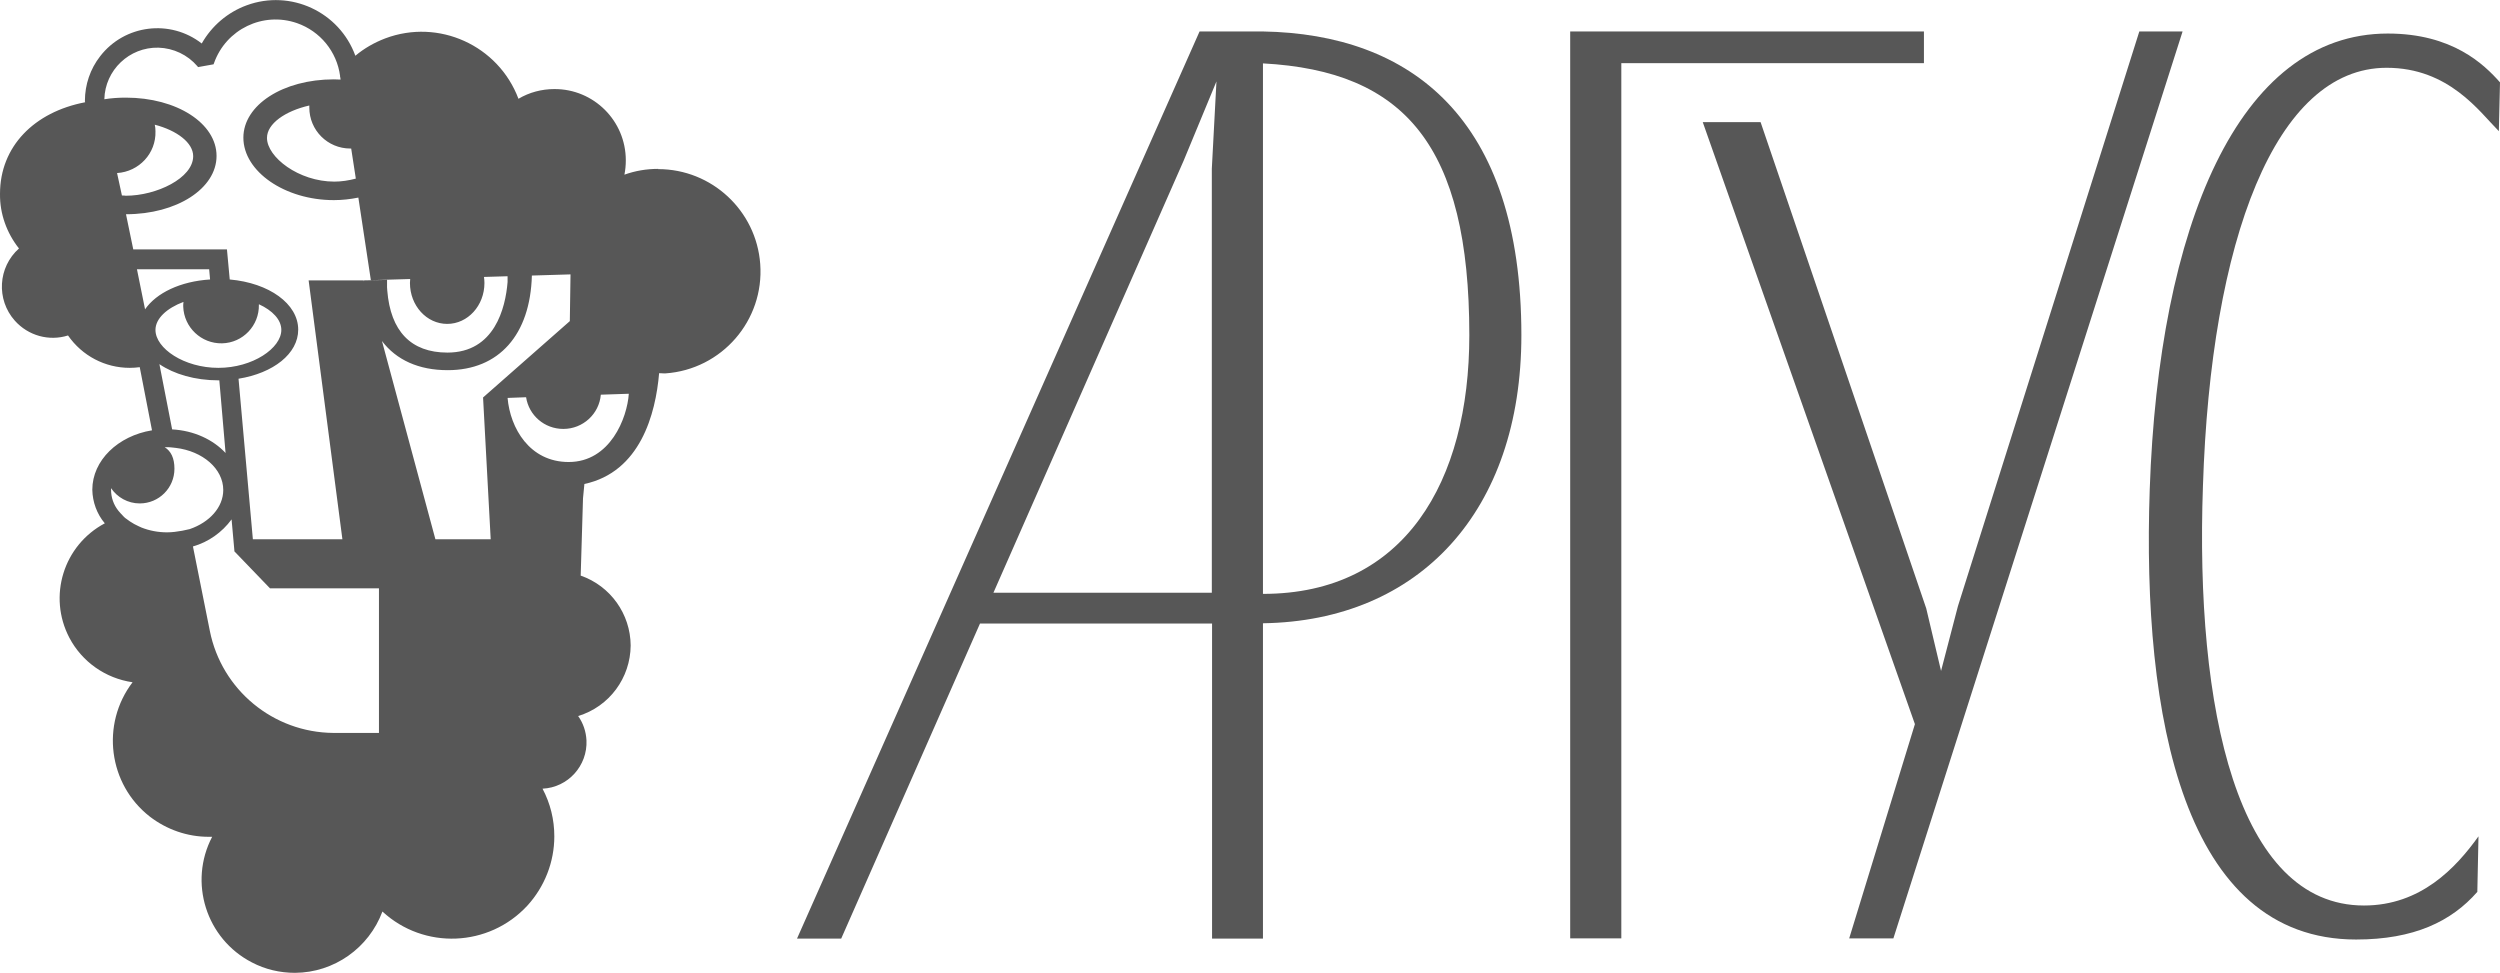
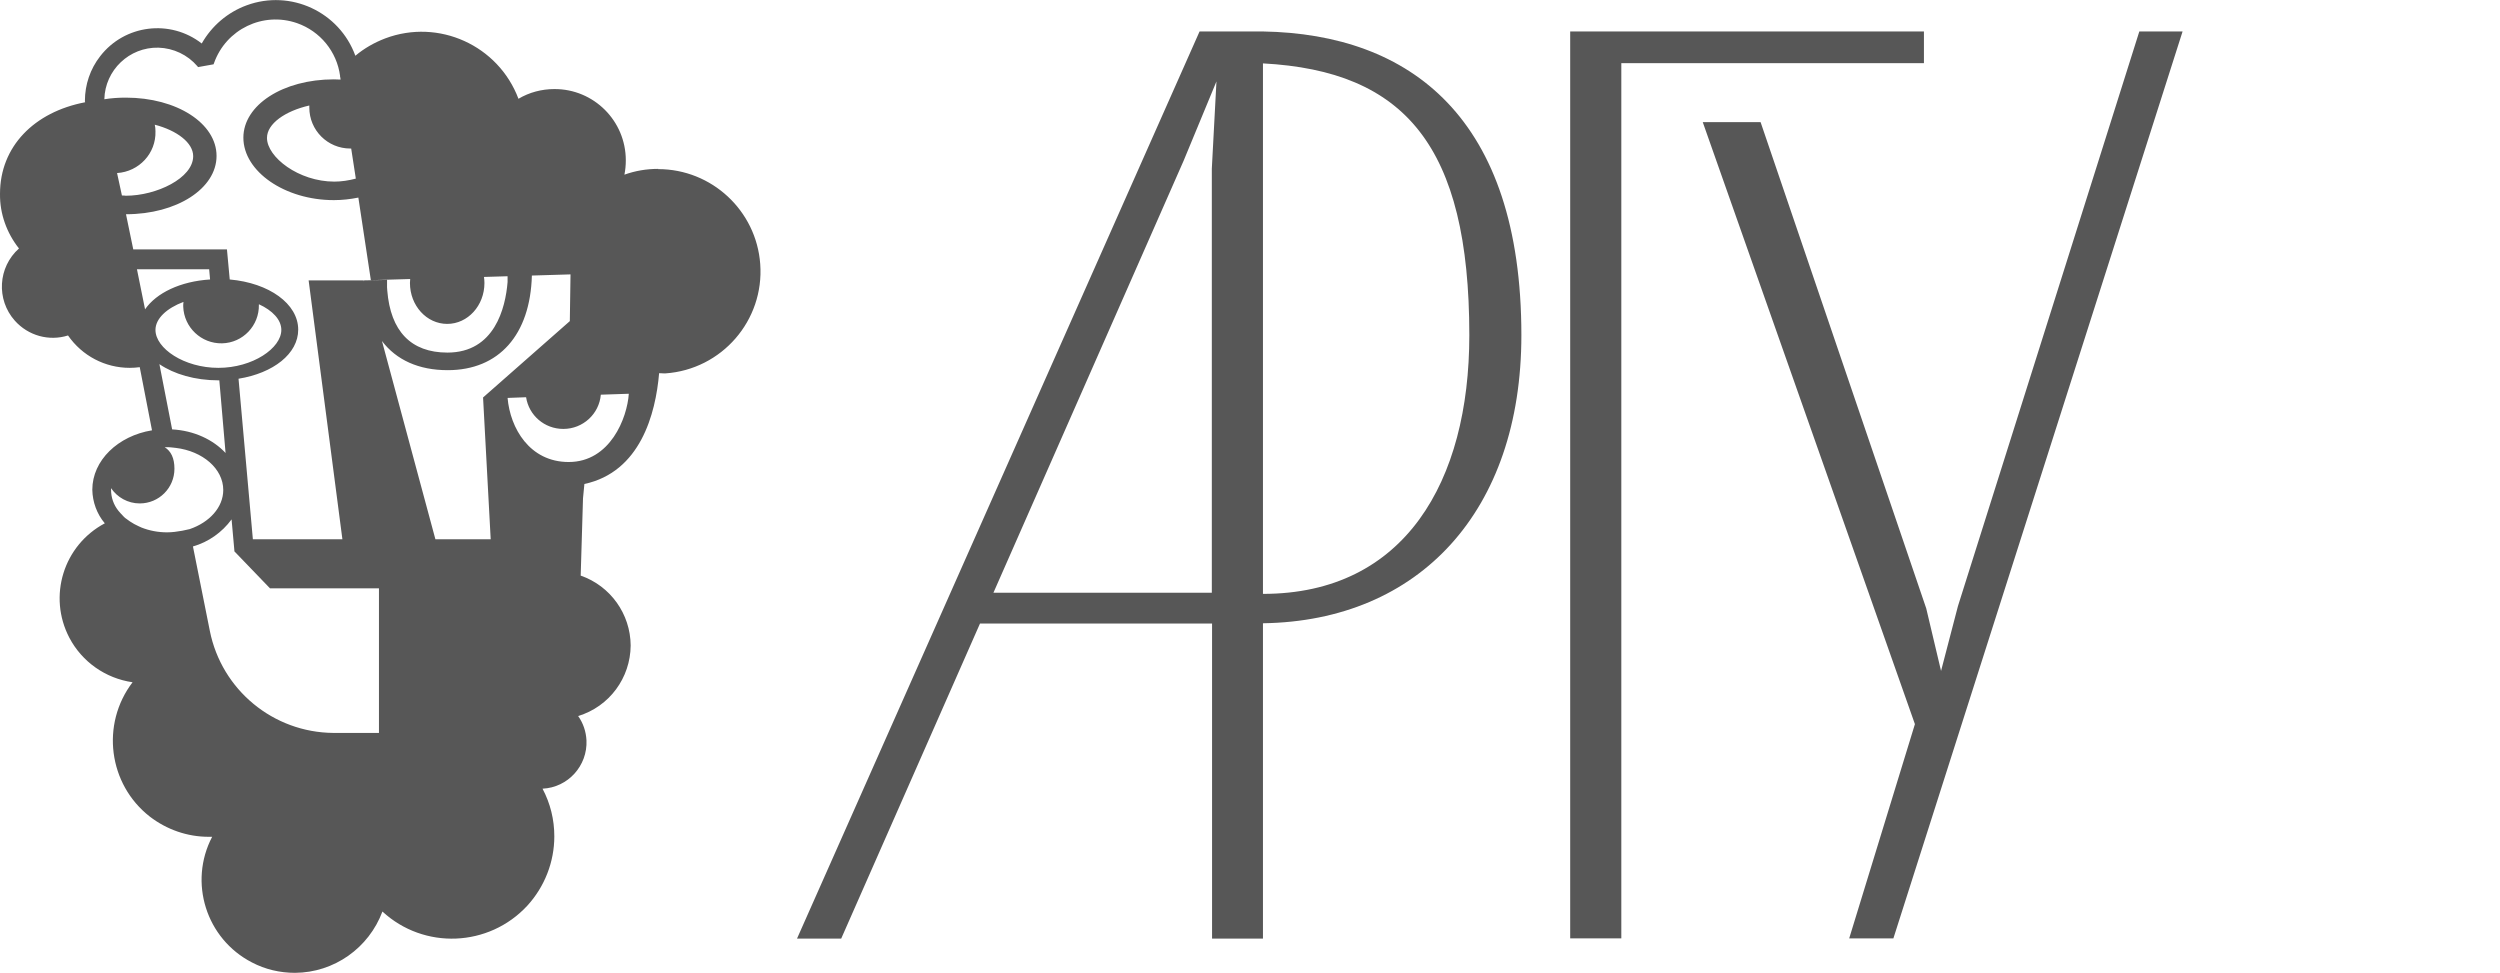
<svg xmlns="http://www.w3.org/2000/svg" id="Layer_1" x="0px" y="0px" viewBox="0 0 1080.6 420.6" style="enable-background:new 0 0 1080.6 420.6;" xml:space="preserve">
  <style type="text/css"> .st0{fill:#575757;} </style>
  <g id="Layer_1-2">
    <g>
      <path class="st0" d="M545.9,13.6L545.9,13.6h-27.4l-174,392.1h19.1l60-136.2h100.3v136.2h22V269.4c67.6-1,111.7-48.5,111.7-124.5 C657.6,50.8,609.6,14.7,545.9,13.6z M429.4,256.2l82.2-186.7l14.2-34.3l-2,37.7v183.3H429.4z M545.9,256.7V27.4 c61.2,3.3,89.2,35.5,89.2,117.5C635.1,208.1,607.2,256.7,545.9,256.7z" />
-       <path class="st0" d="M1031.6,29.3c27,0,40.2,19.1,48.5,27.4l0.5-21.1c-6.9-7.8-20.6-21.1-48.5-21.1c-64.7,0-99,83.8-102.9,197 c-3.4,98.5,14.7,194.6,89.2,194.6c25,0,41.2-7.8,52.4-20.6l0.5-24c-9.8,13.7-25,29.9-49.5,29.9c-54.9,0-73-85.3-69.6-181.3 C955.6,103.8,983.5,29.3,1031.6,29.3z" />
      <polygon class="st0" points="831.6,27.3 831.6,13.6 700.8,13.6 699.3,13.6 678.7,13.6 678.7,405.6 700.8,405.6 700.8,27.3 " />
      <polygon class="st0" points="924.7,13.6 846.3,262 839,290 832.6,263 761,52.8 736,52.8 827.7,313 799.3,405.6 818.4,405.6 943.4,13.6 " />
    </g>
    <path class="st0" d="M328.6,114.1c-1.7-23.1-21-41-44.1-41l0-0.1c-5,0-9.9,0.8-14.6,2.5c0.4-2,0.6-4.1,0.6-6.2 c0-17.1-13.9-30.9-30.9-30.8c-5.4,0-10.8,1.4-15.5,4.2c-8.7-23.1-34.5-34.8-57.6-26.1c-4.7,1.8-9.1,4.3-12.9,7.5 c-6.9-19-28-28.8-47-21.8c-8.2,3-15.1,8.9-19.4,16.5c-13.6-10.6-33.3-8.2-43.9,5.5c-4.3,5.5-6.6,12.3-6.6,19.3c0,0.8,0-0.2,0.1,0.6 C14.8,48.4,0,63.3,0,83.8c-0.1,8.6,2.9,16.9,8.2,23.6c-9.1,8.1-9.9,22.1-1.8,31.2c5.8,6.5,14.8,9,23,6.4c6.1,8.8,16,14,26.7,14 c1.4,0,2.9-0.1,4.3-0.3l5.3,27.3c-14.7,2.4-25.8,13-25.8,25.7c0.1,5.3,2,10.5,5.4,14.5c-17.9,9.5-24.7,31.6-15.3,49.5 c5.5,10.4,15.6,17.5,27.3,19.2C43.5,313,46.8,339,64.8,353c7.3,5.6,16.2,8.7,25.4,8.7c0.5,0,1,0,1.5,0 c-10.3,19.7-2.6,44.1,17.2,54.3c5.7,3,12.1,4.5,18.6,4.5c16.9-0.1,31.9-10.7,37.8-26.5c18,16.6,46,15.4,62.6-2.5 c7.5-8.2,11.7-18.9,11.7-30c0-7.2-1.7-14.2-5.1-20.6c11-0.5,19.5-9.9,19-20.9c-0.2-3.8-1.4-7.4-3.6-10.5 c13.5-4.1,22.6-16.5,22.7-30.5c-0.1-13.6-8.7-25.7-21.6-30.2l1-33.4l0.6-6.2c24.2-5.2,30.8-30.3,32.3-47.9l2.2,0.1h0.5 C312,159.7,330.4,138.5,328.6,114.1z M153.8,77.2c-3,0.8-6.2,1.3-9.3,1.3c-15.4,0-29.1-10.6-29.1-18.9c0-6.1,7.8-11.6,18.3-14 c0,0.3,0,0.6,0,0.9c0,9.8,7.9,17.7,17.7,17.7c0.2,0,0.3,0,0.4,0L153.8,77.2z M52.7,84.5l-2.1-9.7c9.5-0.6,16.9-8.5,16.6-18.1 c0-1-0.1-1.9-0.3-2.8c9.6,2.5,16.6,7.8,16.6,13.6c0,9.5-15.9,17.1-29.1,17.1C53.8,84.5,53.3,84.5,52.7,84.5z M54.5,92.8v-0.2 c21.9,0,39.1-11.1,39.1-25.2S76.4,42.2,54.4,42.2c-3.1,0-6.2,0.2-9.3,0.7c0.3-12.6,10.8-22.6,23.4-22.3c6.5,0.2,12.6,3.1,16.8,8 l0.3,0.4l6.7-1.2l0.2-0.5c5.2-14.7,21.2-22.4,35.9-17.3c10,3.5,17.2,12.3,18.6,22.8v0.6h0.1l0.1,1c-0.9,0-1.9-0.1-2.9-0.1 c-22,0-39.1,11.1-39.1,25.2c0,14.6,17.9,27,39.1,27c3.6,0,7.1-0.4,10.6-1.1l5.4,35.7l17-0.5c0,0.5-0.1,1.1-0.1,1.7 c0,9.8,7.2,17.7,16.1,17.7c8.9,0,16.1-7.9,16.1-17.7c0-0.9-0.1-1.8-0.2-2.6l10.2-0.3v2.5c-0.9,11.2-5.6,30.5-26,30.5 c-15.8,0-24.6-9.3-26-26.8l-0.1-1.4V121l-10.3,0.2c0,0.2,0,0.3,0,0.5l-0.1-0.5h-23.5L148,233.1h-38.7l-6.2-69.4 c15-2.4,25.8-10.8,25.8-21.2c0-11.2-12.6-20.2-29.6-21.7l-1.2-13H57.6L54.5,92.8z M97.5,195.8c-5.4-5.8-13.7-9.7-23.1-10.2 l-5.5-28.2c6.3,4.3,15.3,7,25.6,7c0.1,0,0.2,0,0.3,0L97.5,195.8z M96,148.4c9-0.2,16.1-7.7,15.9-16.7c0-0.1,0-0.2,0-0.2 c5.9,2.7,9.7,6.7,9.7,11.1c0,7.9-12.4,16.4-27.2,16.4c-14.8,0-27.2-8.4-27.2-16.4c0-4.9,4.9-9.4,12.1-12.1c0,0.4-0.1,0.8-0.1,1.2 c0,0.3,0,0.5,0,0.8C79.5,141.5,87,148.6,96,148.4z M90.4,116.3l0.4,4.5c-12.8,0.8-23.2,5.8-28.1,12.9l-3.5-17.3H90.4z M78.8,229.4 L78.8,229.4c-2.2,0.4-4.4,0.7-6.6,0.7c-3.8,0-7.6-0.7-11.1-2.1c-0.4-0.2-0.9-0.4-1.3-0.6l-0.4-0.2c-0.4-0.2-0.8-0.4-1.2-0.6 l-0.2-0.1c-1.3-0.7-2.4-1.5-3.6-2.4l-0.3-0.2c-0.3-0.3-0.7-0.6-0.9-0.9c0,0-0.1-0.1-0.1-0.1c-0.7-0.7-1.3-1.4-1.9-2.1 c-2.1-2.6-3.2-5.8-3.2-9.1c0-0.2,0-0.5,0-0.7c2.7,4,7.3,6.6,12.4,6.6c8.3,0,15-6.7,15-15c0-4.6-1.5-7.6-4.2-9.3c0.3,0,0.7,0,1,0 c0.7,0,1.4,0,2,0.1l1.8,0.2c11.6,1.4,20.5,9,20.5,18.2c0,7.5-6,14-14.5,16.9C80.9,228.9,79.8,229.2,78.8,229.4z M163.8,316.8 l-19.3,0h-0.4c-26-0.2-48.3-18.6-53.4-44.1l-7.3-36.5c6.7-1.9,12.6-6.1,16.7-11.7l1.2,13.4v0.4l15.4,16h47.1V316.8z M188.2,233.1 l-23.1-85.7c6.2,8.2,15.9,12.6,28.4,12.6c22.2,0,35.7-15.3,36.4-40.9l16.7-0.5l-0.3,20.2l-37.5,33l3.3,61.3L188.2,233.1z M245.8,199.7c-16.9,0-25.3-14.7-26.4-27.7l8-0.3c1.2,7.8,7.9,13.7,16.1,13.7c8.5,0,15.5-6.5,16.2-14.8l12.1-0.4 C271.1,180.6,263.8,199.7,245.8,199.7z" />
  </g>
</svg>